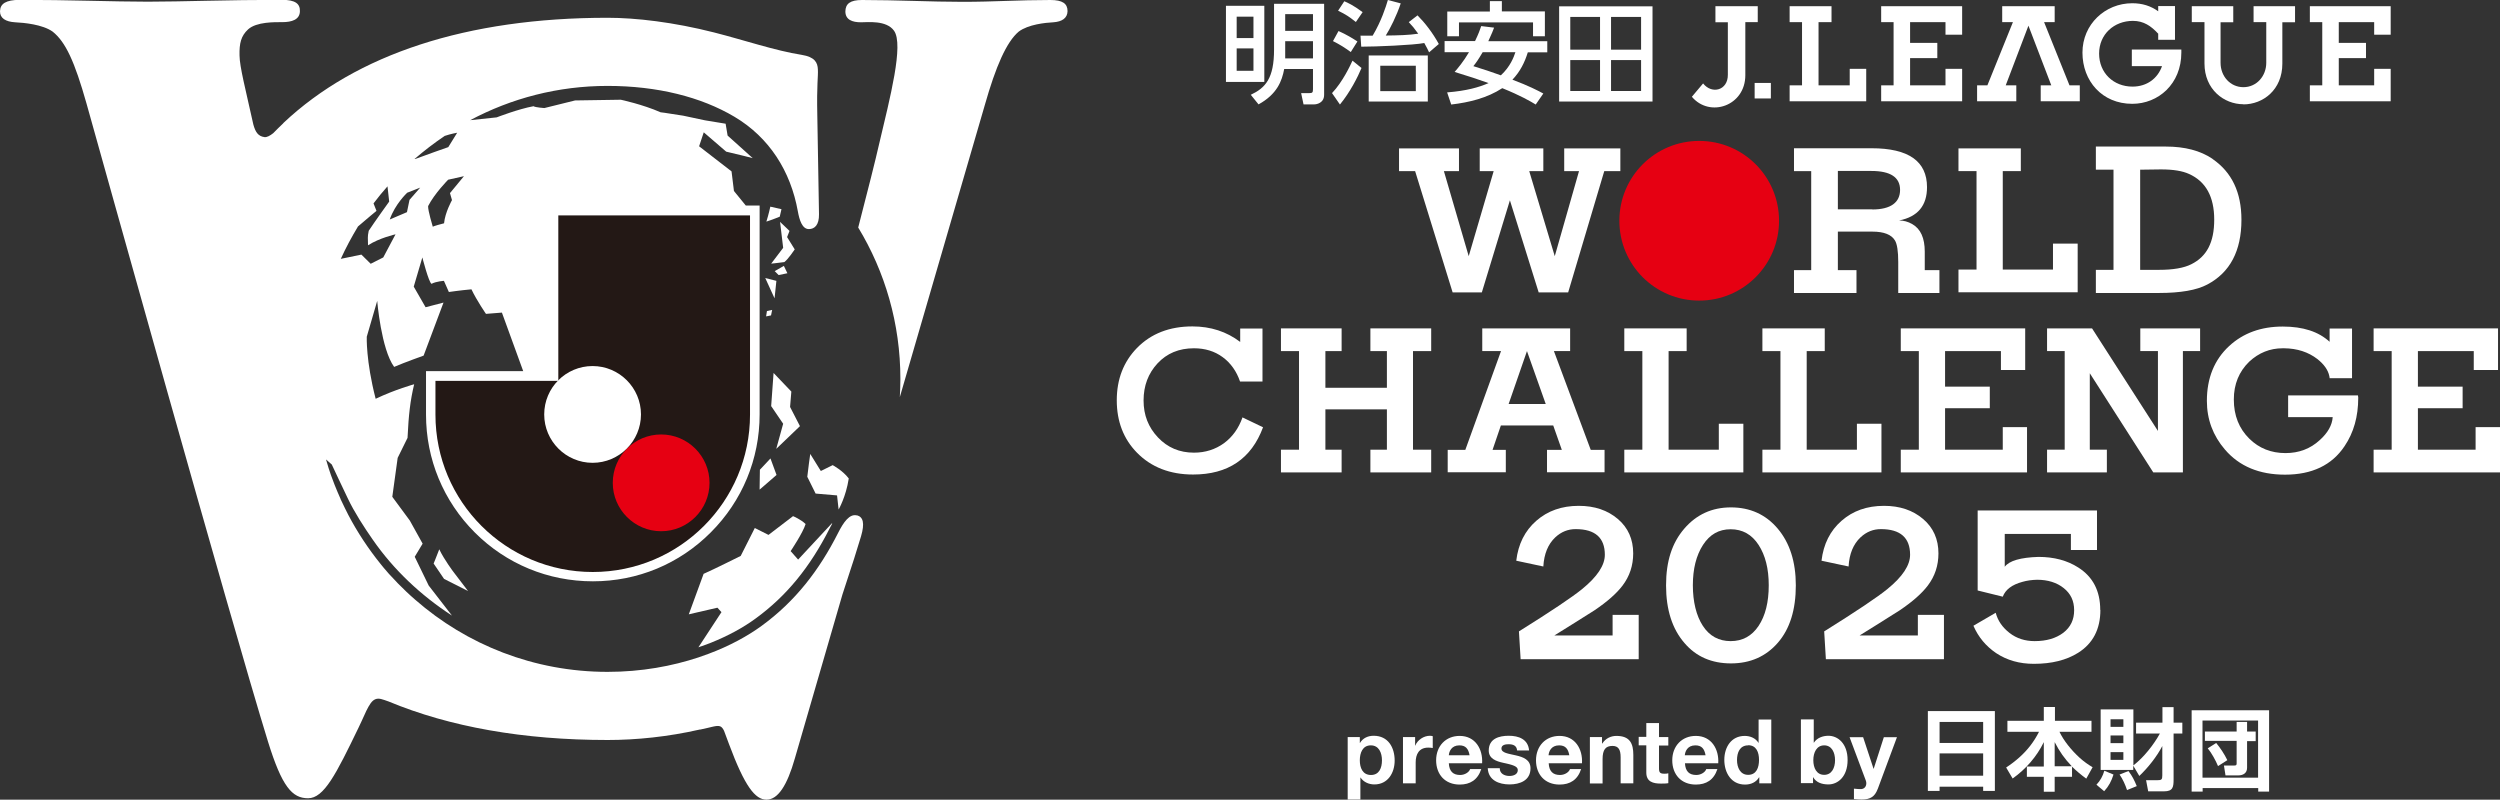
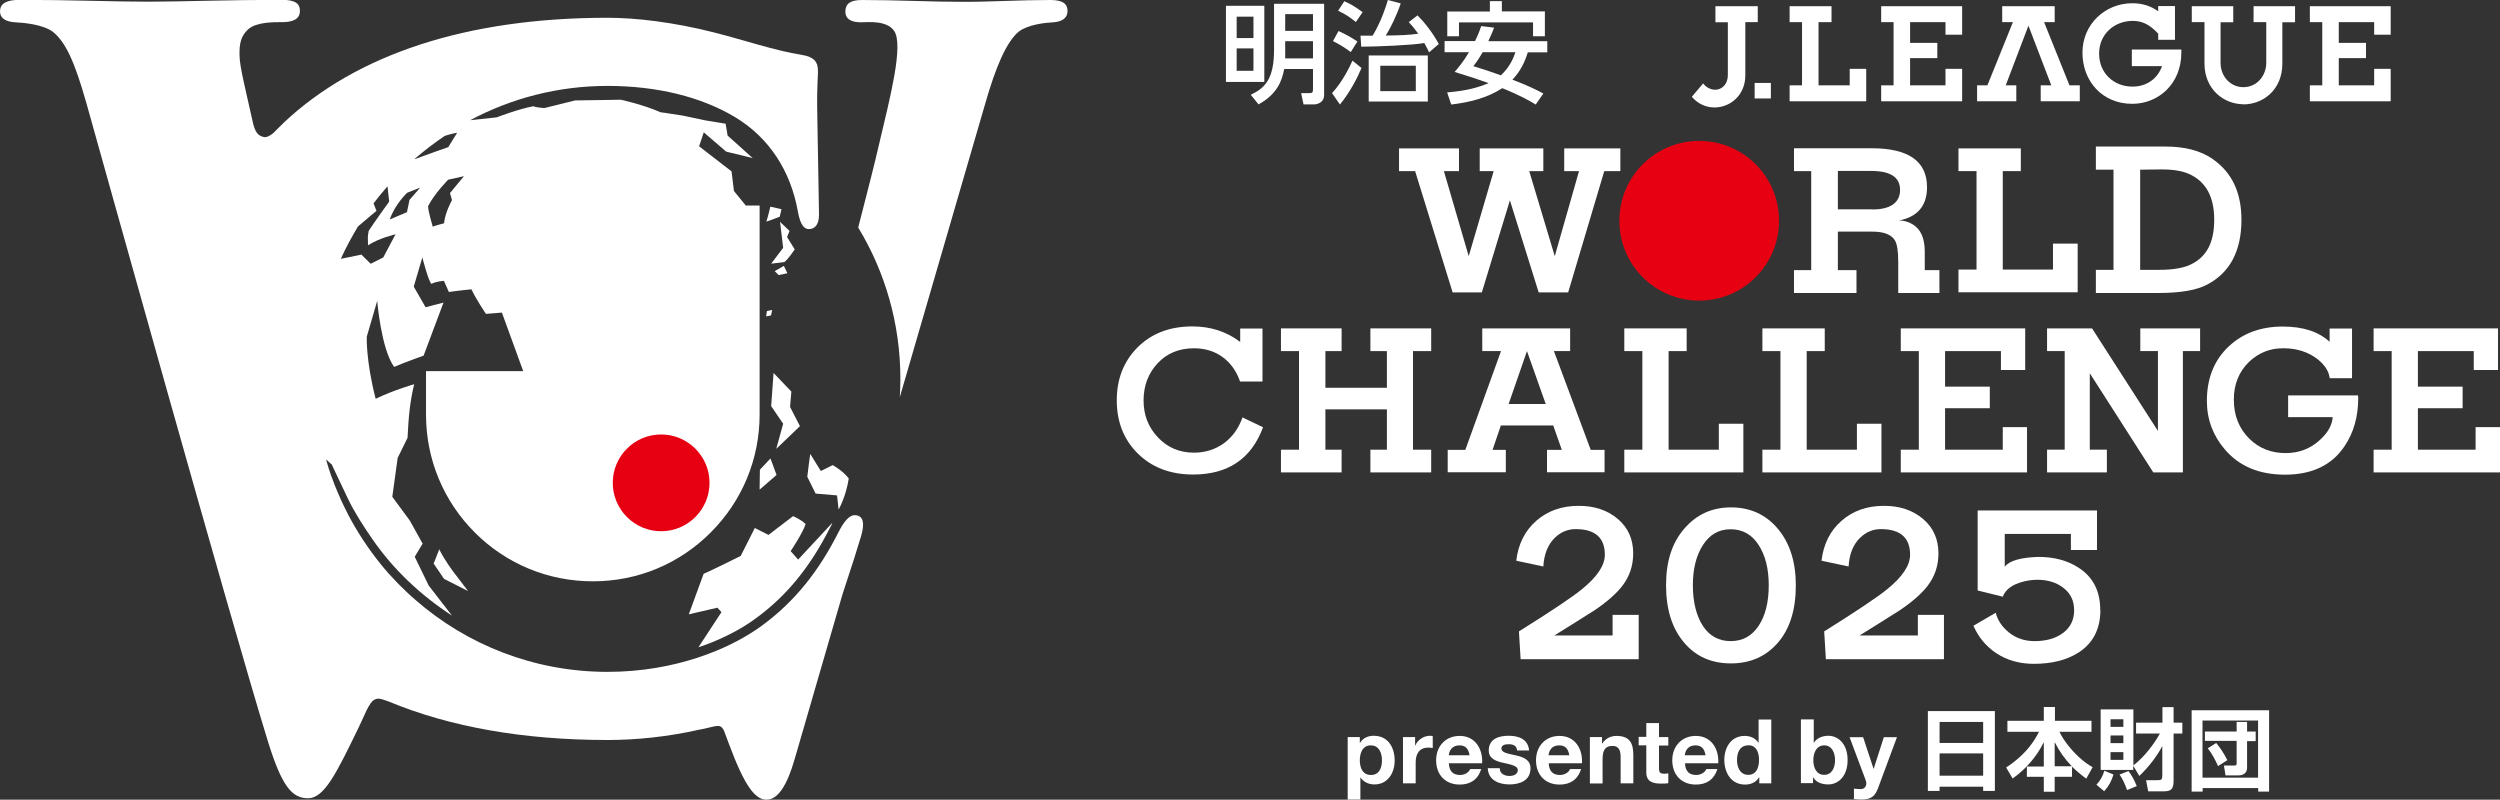
<svg xmlns="http://www.w3.org/2000/svg" id="_レイヤー_2" data-name="レイヤー_2" viewBox="0 0 177.23 56.69">
  <rect x="0" y="0" width="177.23" height="56.69" fill="#333333" stroke="none" />
  <defs>
    <style>
      .cls-1 {
        fill: #231815;
      }

      .cls-2 {
        fill: #fff;
      }

      .cls-3 {
        fill: #e60012;
      }
    </style>
  </defs>
  <g id="_マーク等" data-name="マーク等">
    <g>
      <g>
        <path class="cls-2" d="M32.15,40.55s-.66-.87-1.01-1.61c-.21.56-.4,1.01-.4,1.01l.74,1.09,1.7.86-1.03-1.35Z" />
        <polygon class="cls-2" points="56.71 30.21 56.01 28.85 56.1 27.76 54.84 26.44 54.67 28.79 55.52 30.04 55.03 31.82 56.71 30.21" />
        <path class="cls-2" d="M59.04,32.97l-.85.42-.75-1.21s-.17,1.19-.21,1.62l.59,1.19,1.52.13.11,1s.52-.89.72-2.2c-.42-.56-1.13-.94-1.13-.94" />
        <polygon class="cls-2" points="54.62 32.5 53.87 33.3 53.85 34.71 55.05 33.67 54.62 32.5" />
        <polygon class="cls-2" points="54.92 19.22 55.57 18.85 55.82 19.37 55.2 19.5 54.92 19.22" />
        <path class="cls-2" d="M55.28,15.35l.12-.52-.79-.18s-.12.56-.28,1.06c.39-.12.95-.35.95-.35h0s0,0,0,0h0Z" />
        <path class="cls-2" d="M55.79,16.83l.18-.46-.67-.64.22,1.84-.85,1.12s.42-.04.93-.11c.26-.18.74-.9.74-.9l-.54-.87Z" />
-         <polygon class="cls-2" points="54.25 19.71 55.04 19.91 54.91 21.15 54.25 19.71" />
        <polygon class="cls-2" points="54.37 22.05 54.74 21.97 54.66 22.36 54.31 22.43 54.37 22.05" />
        <path class="cls-2" d="M51.15,43.39l-1.64,2.5c.11-.04.21-.08.32-.11l.58-.22c1.17-.47,2.26-1.05,3.18-1.73,2.16-1.58,3.82-3.6,5.22-6.36.05-.1.1-.2.16-.3l.03-.1-2.42,2.6-.53-.6s.88-1.31,1.06-1.92c-.33-.33-.89-.56-.89-.56l-1.74,1.33-.97-.49-1,1.98s-1.88.94-2.63,1.27l-1.05,2.87,2.03-.47.28.31Z" />
        <path class="cls-2" d="M74.47,0c-2.25,0-4.01.13-6.22.13s-4.73-.13-7.14-.13c-.86,0-1.17.28-1.18.81,0,.59.49.77,1.1.77.49,0,1.81-.16,2.35.6.7.99-.28,4.74-1.06,8.04-.26,1.15-.8,3.28-1.48,5.91,1.9,3.13,2.99,6.81,2.99,10.74,0,.43-.02.85-.04,1.28,3.12-10.72,6.03-20.72,6.03-20.72.77-2.71,1.53-4.46,2.4-5.19.68-.51,1.88-.63,2.45-.66.61-.04,1-.29,1.01-.79,0-.54-.36-.79-1.22-.79" />
        <path class="cls-2" d="M60.75,36.54c-.53-.14-.96.5-1.33,1.23-1.34,2.65-3.03,4.85-5.43,6.6-.99.72-2.26,1.42-3.76,1.98-.23.08-.46.17-.7.25h0c-1.87.62-4.05,1.03-6.46,1.03-5.22,0-9.99-1.93-13.63-5.11-.22-.19-.43-.38-.64-.58-.01-.01-.03-.03-.04-.04-.2-.19-.39-.38-.58-.57-.03-.03-.06-.07-.09-.1-.17-.18-.35-.37-.52-.55-.04-.05-.08-.1-.12-.14-.16-.18-.32-.37-.47-.56-.87-1.08-1.64-2.24-2.29-3.48-.17-.33-.33-.66-.49-1-.03-.05-.05-.1-.07-.16-.14-.3-.26-.61-.39-.92-.02-.04-.04-.09-.05-.13-.07-.18-.13-.35-.2-.53,0-.02-.01-.04-.02-.05-.12-.33-.22-.67-.32-1.01-.01-.04-.03-.09-.04-.13l.41.36s.97,2.07,1.13,2.39c.45.96,1.17,2.07,1.77,2.93,1.49,2.15,3.42,3.96,5.62,5.39l-1.65-2.13-.99-2.04.56-.93-.91-1.64-1.24-1.68.38-2.76.7-1.42c.08-1.65.19-2.63.47-3.8,0,0-1.32.36-2.73,1.03-.7-2.71-.63-4.4-.63-4.4l.74-2.54s.28,3.42,1.2,4.68c.77-.33,2.09-.8,2.09-.8l1.41-3.76-1.27.33-.84-1.46.61-2.07s.45,1.76.65,1.87c.34-.18.88-.21.88-.21l.35.79s.81-.12,1.6-.19c.38.8,1.03,1.74,1.03,1.74l1.13-.09,1.51,4.15c-2.51,0-6.31,0-6.55,0h-.34v3.08c0,3.16,1.23,6.13,3.46,8.36s5.2,3.46,8.37,3.46,6.13-1.23,8.36-3.47c2.23-2.23,3.46-5.2,3.46-8.36v-14.81h-.98l-.84-1.03-.17-1.39-2.3-1.78.33-.99s.89.76,1.59,1.37c.71.16,1.88.46,1.88.46l-1.78-1.6-.14-.84-1.46-.24-1.55-.33c-.39-.05-1.35-.22-1.6-.24-1.27-.56-2.82-.89-2.82-.89l-3.24.05-2.18.54s-.63-.04-.77-.13c-1.06.19-2.61.79-2.61.79l-1.88.2c2.91-1.55,6.22-2.43,9.74-2.43s6.63.78,9,2.19c2.46,1.46,3.98,3.85,4.49,6.7.11.62.31,1.26.78,1.26.41,0,.73-.29.72-1.05-.02-.94-.09-4.91-.12-6.98-.05-2.26.07-2.78.04-3.29-.02-.49-.22-.88-1.14-1.03-1.9-.3-4.06-1.04-6.22-1.59-2.87-.73-5.54-1.04-7.55-1.04-9.97,0-17.8,2.58-22.97,7.45,0,0-.01,0-.02.02,0,0,0,0,0,.01-.24.23-.48.46-.71.7-.24.19-.45.3-.62.28-.45-.06-.64-.35-.79-.89-.56-2.53-.97-4.08-.98-4.9-.02-.85.1-1.38.61-1.85.6-.54,1.89-.51,2.43-.51.67,0,1.23-.18,1.24-.77.02-.53-.32-.81-1.26-.81-3.89,0-7.11.13-9.53.13s-5.6-.13-9.09-.13C.43,0,.02.25,0,.79c-.01.5.4.75,1.07.79.63.03,1.94.15,2.66.66.92.73,1.56,2.12,2.4,5.09.81,2.87,10.2,36.6,12.87,45.25.99,3.19,1.71,4.01,2.84,4.01s1.99-1.72,3.58-5.01c.13-.26.31-.67.55-1.19.22-.44.39-.72.64-.82.26-.1.48,0,.94.16,4.33,1.8,9.55,2.73,15.53,2.73,2.03,0,4.29-.23,6.52-.74.01,0,.02,0,.04,0,.79-.16,1.17-.32,1.41-.23.11.04.2.15.28.32.12.34.24.66.35.94,1.12,3.01,1.86,3.94,2.66,3.94s1.46-.99,2.01-2.93c.17-.6,1.55-5.36,3.37-11.61.68-2.06,1.09-3.34,1.32-4.13.27-.92.16-1.37-.29-1.49M32.04,14.19s-.49.87-.56,1.64c-.7.18-.8.24-.8.24,0,0-.35-1.15-.33-1.46.45-.89,1.42-1.87,1.42-1.87l1.12-.25-.99,1.2.14.49ZM31.51,9.64c.47-.16.9-.23.9-.23l-.63,1.02s-1.8.63-2.34.84h-.05c.67-.58,1.39-1.13,2.13-1.63M28.85,13.67l.94-.37-.76.87-.18.87-1.22.52c.37-1.08,1.22-1.88,1.22-1.88M25.36,16.07c.68-.59,1.33-1.12,1.33-1.12l-.21-.53c.31-.41.64-.82.99-1.21l.12,1.08s-1.08,1.5-1.45,2.07c-.1.47-.05.52-.05,1.03.8-.52,1.95-.78,1.95-.78l-.87,1.64-.89.45-.66-.65-1.46.3c.36-.79.77-1.55,1.21-2.28" />
-         <path class="cls-1" d="M39.58,15.27v11.69s-.03.03-.04.04h-8.67s0,2.4,0,2.4c0,6.16,4.99,11.15,11.15,11.15s11.15-4.99,11.15-11.15v-14.13h-13.58Z" />
        <path class="cls-3" d="M46.87,30.8c-1.9,0-3.43,1.54-3.43,3.43s1.54,3.43,3.43,3.43,3.43-1.54,3.43-3.43-1.54-3.43-3.43-3.43" />
        <path class="cls-2" d="M42.01,25.95c-1.9,0-3.43,1.54-3.43,3.43s1.54,3.43,3.43,3.43,3.43-1.54,3.43-3.43-1.54-3.43-3.43-3.43" />
      </g>
      <g>
        <path class="cls-2" d="M95.54,52.25h.86v.42h.01c.21-.35.57-.51.97-.51,1.03,0,1.49.83,1.49,1.76,0,.87-.48,1.69-1.44,1.69-.39,0-.77-.17-.98-.49h-.01v1.56h-.9v-4.43ZM97.97,53.9c0-.52-.21-1.06-.79-1.06s-.78.53-.78,1.06.2,1.04.79,1.04.78-.51.78-1.04Z" />
        <path class="cls-2" d="M99.46,52.25h.86v.61h.01c.16-.41.61-.7,1.04-.7.06,0,.14.01.2.03v.84c-.08-.02-.21-.03-.32-.03-.66,0-.89.48-.89,1.05v1.48h-.9v-3.27Z" />
        <path class="cls-2" d="M102.71,54.11c.03.57.3.83.8.83.36,0,.65-.22.71-.42h.79c-.25.77-.79,1.1-1.53,1.1-1.03,0-1.67-.71-1.67-1.72s.68-1.73,1.67-1.73c1.11,0,1.65.94,1.59,1.94h-2.36ZM104.18,53.54c-.08-.46-.28-.7-.72-.7-.57,0-.73.44-.75.7h1.46Z" />
        <path class="cls-2" d="M106.32,54.46c0,.39.34.55.69.55.26,0,.59-.1.59-.42,0-.27-.37-.37-1.02-.51-.52-.11-1.04-.3-1.04-.87,0-.84.72-1.05,1.42-1.05s1.37.24,1.44,1.04h-.85c-.03-.35-.29-.44-.61-.44-.2,0-.5.04-.5.3,0,.32.51.37,1.02.49.53.12,1.04.31,1.04.92,0,.86-.75,1.14-1.49,1.14s-1.5-.29-1.54-1.15h.85Z" />
        <path class="cls-2" d="M109.79,54.11c.03.57.3.83.8.83.36,0,.65-.22.71-.42h.79c-.25.77-.79,1.1-1.53,1.1-1.03,0-1.67-.71-1.67-1.72s.68-1.73,1.67-1.73c1.11,0,1.65.94,1.59,1.94h-2.36ZM111.25,53.54c-.08-.46-.28-.7-.72-.7-.57,0-.73.44-.75.7h1.46Z" />
        <path class="cls-2" d="M112.71,52.25h.86v.46h.02c.23-.37.62-.54,1-.54.96,0,1.2.54,1.2,1.35v2.01h-.9v-1.85c0-.54-.16-.8-.58-.8-.49,0-.7.27-.7.94v1.72h-.9v-3.27Z" />
        <path class="cls-2" d="M117.61,52.25h.66v.6h-.66v1.62c0,.3.08.38.38.38.1,0,.18,0,.28-.03v.7c-.15.03-.35.03-.53.03-.55,0-1.03-.13-1.03-.78v-1.93h-.54v-.6h.54v-.98h.9v.98Z" />
        <path class="cls-2" d="M119.45,54.11c.03.57.3.83.8.83.36,0,.65-.22.71-.42h.79c-.25.77-.79,1.1-1.53,1.1-1.03,0-1.67-.71-1.67-1.72s.68-1.73,1.67-1.73c1.11,0,1.65.94,1.59,1.94h-2.36ZM120.91,53.54c-.08-.46-.28-.7-.72-.7-.57,0-.73.44-.75.7h1.46Z" />
        <path class="cls-2" d="M124.71,55.11h-.01c-.21.35-.58.51-.99.51-.99,0-1.47-.85-1.47-1.75s.49-1.7,1.45-1.7c.39,0,.77.16.97.49h.01v-1.65h.9v4.52h-.85v-.42ZM123.93,52.84c-.59,0-.79.51-.79,1.04s.23,1.05.79,1.05c.59,0,.77-.52.77-1.06s-.19-1.04-.77-1.04Z" />
        <path class="cls-2" d="M127.68,51h.9v1.65h.01c.22-.34.63-.49,1.03-.49.65,0,1.36.53,1.36,1.72s-.7,1.73-1.36,1.73c-.48,0-.88-.15-1.08-.51h-.01v.42h-.86v-4.52ZM129.32,52.84c-.53,0-.77.5-.77,1.05s.23,1.04.77,1.04.77-.5.77-1.04-.23-1.05-.77-1.05Z" />
        <path class="cls-2" d="M133.11,55.94c-.2.53-.51.74-1.13.74-.18,0-.37-.01-.55-.03v-.74c.17.01.35.04.53.03.31-.03.41-.35.31-.61l-1.15-3.07h.96l.74,2.24h.01l.72-2.24h.93l-1.37,3.69Z" />
        <path class="cls-2" d="M140.59,55.77h-3.09v.3h-.83v-5.66h4.75v5.66h-.83v-.3ZM137.5,52.67h3.09v-1.49h-3.09v1.49ZM137.5,54.99h3.09v-1.58h-3.09v1.58Z" />
        <path class="cls-2" d="M144.89,52.61c-.5,1.03-1.28,1.92-2.21,2.58l-.46-.78c.35-.23.66-.47.94-.72.56-.5,1.02-1.08,1.39-1.81h-2.24v-.78h2.58v-.98h.79v.98h2.59v.78h-2.27c.3.63.84,1.3,1.43,1.84.3.27.61.49.92.67l-.45.81c-.37-.27-.68-.53-1.01-.85v.72h-1.23v1.06h-.77v-1.06h-1.2v-.73h1.2v-1.71ZM146.87,54.32c-.52-.55-.86-1.03-1.21-1.71v1.71h1.21Z" />
        <path class="cls-2" d="M149.18,56.1l-.56-.47c.27-.28.45-.61.56-.99l.65.27c-.15.47-.33.82-.66,1.18ZM151.24,54.58h-2.32v-4.29h2.32v3.97c.73-.56,1.44-1.46,1.88-2.26h-1.69v-.77h1.87v-1.1h.79v1.1h.62v.77h-.62v3.25c0,.54-.04.85-.68.85h-1.12l-.15-.79h.8c.29,0,.35-.04.35-.34v-2.08c-.39.75-1.01,1.53-1.63,2.12l-.43-.73v.3ZM149.62,50.99v.54h.91v-.54h-.91ZM149.62,52.14v.54h.91v-.54h-.91ZM149.62,53.32v.55h.91v-.55h-.91ZM151.48,55.73l-.69.28c-.12-.37-.31-.79-.53-1.1l.63-.25c.27.35.42.66.59,1.07Z" />
        <path class="cls-2" d="M160.86,50.35v5.77h-.77v-.25h-3.94v.25h-.78v-5.77h5.5ZM156.14,55.13h3.94v-4.05h-3.94v4.05ZM156.31,52.54v-.68h2.25v-.68h.74v.68h.61v.68h-.61v1.89c0,.38-.28.54-.63.54h-.9l-.11-.7h.73c.14,0,.17-.04.17-.15v-1.6h-2.25ZM157.11,52.67c.3.37.58.78.79,1.22l-.66.42c-.16-.39-.46-.94-.73-1.26l.6-.38Z" />
      </g>
      <g>
        <g>
          <path class="cls-2" d="M88.86,2.7h-1.19v-1.52h1.19v1.52ZM86.91.41v5.4h2.72V.41h-2.72ZM88.86,5.02h-1.19v-1.59h1.19v1.59ZM90.32.27v3.25c0,2.04-.61,2.71-1.65,3.2l.55.68c1.31-.72,1.66-1.65,1.82-2.51h2.04v1.43c0,.24-.05.28-.25.28h-.59l.17.8h.76c.16,0,.7-.09.7-.68V.27h-3.55ZM93.08,2.19h-1.97v-1.19h1.97v1.19ZM93.08,4.14h-1.97v-1.22h1.97v1.22Z" />
          <path class="cls-2" d="M100.37,6.46h-2.52v-1.8h2.52v1.8ZM97.03,7.2h4.19v-3.27h-4.19v3.27ZM96.45,2.55l.05.76c1.02,0,3.71-.11,4.47-.26.19.33.26.49.34.66l.69-.59c-.43-.79-.99-1.51-1.51-2.03l-.62.48c.23.24.43.48.67.82-.66.1-1.4.12-2.3.13.28-.43.78-1.42,1.06-2.28l-.91-.24c-.14.48-.47,1.51-1.08,2.53h-.87ZM94.86.76c.54.26.78.42,1.26.8l.48-.7c-.68-.5-1.06-.67-1.3-.77l-.44.67ZM94.49,2.91c.53.27.8.44,1.27.78l.47-.75c-.32-.21-.79-.5-1.34-.74l-.39.71ZM95.88,4.3c-.14.31-.69,1.5-1.45,2.3l.56.81c.72-.87,1.28-1.98,1.53-2.59l-.64-.52Z" />
          <path class="cls-2" d="M107.43,3.7c-.11.34-.36,1.02-1.03,1.64-.63-.23-1.27-.44-1.95-.65.19-.24.33-.43.66-.99h2.33ZM105.01,1.84c-.09.27-.19.55-.44,1.07h-2.16v.79h1.73c-.4.68-.8,1.15-1.02,1.4.99.3,1.71.54,2.41.79-.69.3-1.56.55-2.94.66l.29.86c1.28-.15,2.55-.46,3.62-1.16,1.31.53,2.01.94,2.37,1.16l.54-.78c-.37-.2-1.04-.55-2.19-.98.54-.57.87-1.22,1.09-1.94h1.38v-.79h-4.18c.27-.57.33-.76.41-.96l-.91-.11ZM102.59,2.57h.84v-.98h5.25v.98h.84V.81h-3.05V.08h-.85v.74h-3.02v1.76Z" />
-           <path class="cls-2" d="M113.43,3.52h-2.11V1.2h2.11v2.31ZM110.53,7.2h6.62V.45h-6.62v6.75ZM113.43,6.45h-2.11v-2.19h2.11v2.19ZM116.34,3.52h-2.13V1.2h2.13v2.31ZM116.34,6.45h-2.13v-2.19h2.13v2.19Z" />
        </g>
        <g>
          <path class="cls-2" d="M120.74,5.91l-.8.95c1.26,1.5,3.79.66,3.79-1.53V1.57h.88V.44h-3v1.14h.88v3.72c.01,1.1-1.12,1.41-1.75.62" />
          <rect class="cls-2" x="124.39" y="5.88" width="1.15" height="1.1" />
          <polygon class="cls-2" points="135.41 4.12 135.41 6.05 137.92 6.05 137.92 4.88 139.1 4.88 139.1 7.18 133.36 7.18 133.36 6.05 134.24 6.05 134.24 1.57 133.36 1.57 133.36 .44 139.1 .44 139.1 2.46 137.92 2.46 137.92 1.57 135.41 1.57 135.41 3.04 137.34 3.04 137.34 4.12 135.41 4.12" />
          <path class="cls-2" d="M152.99,2.38c-.49-.53-1.02-.9-1.78-.9-1.34,0-2.4.95-2.4,2.32s1.02,2.34,2.37,2.34c1.01,0,1.78-.57,2.09-1.45h-2.14v-1.18h3.51c0,.11,0,.16,0,.22,0,2.23-1.64,3.63-3.48,3.63-2.14,0-3.53-1.62-3.53-3.63s1.61-3.5,3.53-3.5c.71,0,1.31.19,1.84.57v-.37h1.19v2.39h-1.19v-.45Z" />
          <polygon class="cls-2" points="145.66 .44 145.66 1.57 144.91 1.57 146.71 6.05 147.44 6.05 147.44 7.18 144.67 7.18 144.67 6.05 145.42 6.05 143.8 1.82 142.19 6.05 142.94 6.05 142.94 7.18 140.16 7.18 140.16 6.05 140.89 6.05 142.7 1.57 141.94 1.57 141.94 .44 145.66 .44" />
          <path class="cls-2" d="M159.04,7.39c-1.38,0-2.76-1.05-2.76-2.89V1.57h-.9V.44h2.94v1.14h-.9v2.87c0,.96.69,1.73,1.62,1.73s1.62-.78,1.62-1.73V1.57h-.9V.44h2.94v1.14h-.9v2.93c0,1.87-1.38,2.89-2.76,2.89" />
          <polygon class="cls-2" points="165.8 4.12 165.8 6.05 168.31 6.05 168.31 4.88 169.48 4.88 169.48 7.18 163.75 7.18 163.75 6.05 164.63 6.05 164.63 1.57 163.75 1.57 163.75 .44 169.48 .44 169.48 2.46 168.31 2.46 168.31 1.57 165.8 1.57 165.8 3.04 167.73 3.04 167.73 4.12 165.8 4.12" />
          <polygon class="cls-2" points="129.84 .44 126.87 .44 126.87 1.57 127.75 1.57 127.75 6.05 126.87 6.05 126.87 7.18 132.3 7.18 132.3 4.88 131.13 4.88 131.13 6.05 128.92 6.05 128.92 1.57 129.84 1.57 129.84 .44" />
        </g>
      </g>
      <g>
        <polygon class="cls-2" points="147.29 17.27 147.29 20.72 138.84 20.72 138.84 19.11 140.12 19.11 140.12 12.13 138.84 12.13 138.84 10.52 143.26 10.52 143.26 12.13 141.98 12.13 141.98 19.11 145.54 19.11 145.54 17.27 147.29 17.27" />
        <path class="cls-2" d="M155.35,18.73c-.53.27-1.3.4-2.29.4h-1.34v-7.1l1.44-.02h.05c.86,0,1.51.11,1.97.32,1.19.53,1.79,1.61,1.79,3.24s-.54,2.62-1.62,3.16M156.85,11.26c-.86-.58-1.96-.87-3.31-.87h-4.96v1.64h1.25v7.1h-1.25v1.64h4.48c1.52,0,2.67-.2,3.42-.6,1.61-.85,2.42-2.38,2.42-4.59,0-1.94-.68-3.37-2.05-4.31" />
        <path class="cls-2" d="M132.74,14.84h-2.45v-2.72h2.38c1.35,0,2.03.45,2.03,1.34s-.66,1.39-1.97,1.39M136.45,19.14v-1.3c0-.96-.29-1.61-.88-1.95-.31-.18-.62-.26-.94-.26,1.32-.26,1.98-1.05,1.98-2.36,0-1.84-1.31-2.76-3.93-2.76h-5.5v1.62h1.22v7.02h-1.22v1.62h4.43v-1.62h-1.32v-2.73h2.45c.81,0,1.35.21,1.6.63.15.25.23.76.23,1.52v2.2h2.92v-1.62h-1.04Z" />
        <polygon class="cls-2" points="114.87 10.52 114.87 12.13 113.73 12.13 111.17 20.73 109.08 20.73 107.04 14.2 105.05 20.73 102.98 20.73 100.32 12.13 99.18 12.13 99.18 10.52 103.43 10.52 103.43 12.13 102.36 12.13 104.12 18.16 105.89 12.13 104.9 12.13 104.9 10.52 109.41 10.52 109.41 12.13 108.41 12.13 110.22 18.16 111.94 12.13 110.89 12.13 110.89 10.52 114.87 10.52" />
        <path class="cls-3" d="M126.12,15.65c0,3.12-2.53,5.66-5.66,5.66s-5.66-2.53-5.66-5.66,2.53-5.66,5.66-5.66,5.66,2.53,5.66,5.66" />
        <path class="cls-2" d="M108.25,24.89l1.33,3.75h-2.63l1.3-3.75ZM112.77,31.89l-2.61-7h1.15v-1.61h-6.23v1.61h1.33l-2.53,7h-1.25v1.59h4.12v-1.59h-.94l.59-1.73h3.71l.61,1.73h-1.05v1.59h4.08v-1.59h-.99Z" />
        <path class="cls-2" d="M88.06,29.58l1.48.71c-.83,2.24-2.49,3.35-4.96,3.35-1.64,0-2.97-.52-3.98-1.55-.95-.97-1.43-2.21-1.43-3.71s.48-2.73,1.43-3.71c1-1.02,2.31-1.53,3.93-1.53,1.3,0,2.43.37,3.39,1.1v-.95h1.58v3.76h-1.59c-.25-.73-.66-1.31-1.23-1.73-.57-.42-1.25-.63-2.04-.63-1.06,0-1.92.36-2.58,1.07-.66.71-.99,1.59-.99,2.63s.34,1.9,1.02,2.62c.68.72,1.53,1.08,2.55,1.08.81,0,1.52-.23,2.13-.67.61-.45,1.04-1.06,1.31-1.82" />
        <polygon class="cls-2" points="143.7 30.28 143.7 33.49 134.75 33.49 134.75 31.88 136.03 31.88 136.03 24.89 134.75 24.89 134.75 23.28 143.57 23.28 143.57 26.23 141.85 26.23 141.85 24.89 137.89 24.89 137.89 27.41 141.06 27.41 141.06 28.94 137.89 28.94 137.89 31.88 141.98 31.88 141.98 30.28 143.7 30.28" />
        <path class="cls-2" d="M167.18,28.2c0,1.33-.32,2.47-.97,3.43-.9,1.35-2.31,2.02-4.22,2.02-1.82,0-3.24-.59-4.26-1.78-.85-.99-1.28-2.14-1.28-3.45,0-1.62.53-2.92,1.58-3.89,1-.92,2.26-1.38,3.8-1.38,1.44,0,2.54.36,3.32,1.08v-.94h1.59v3.52h-1.59s0-.08-.02-.15c-.09-.43-.37-.83-.85-1.21-.64-.49-1.42-.75-2.35-.76h-.11c-.9,0-1.69.32-2.37.95-.72.7-1.09,1.59-1.09,2.68,0,1.14.37,2.06,1.1,2.78.69.68,1.55,1.02,2.56,1.02.96,0,1.77-.31,2.43-.92.57-.51.88-1.06.92-1.63h-3.16v-1.54h4.95c.01.06.02.11.02.16" />
        <polygon class="cls-2" points="101.46 31.88 101.46 33.49 97.15 33.49 97.15 31.88 98.32 31.88 98.32 29.02 93.96 29.02 93.96 31.88 95.11 31.88 95.11 33.49 90.81 33.49 90.81 31.88 92.09 31.88 92.09 24.89 90.81 24.89 90.81 23.28 95.11 23.28 95.11 24.89 93.96 24.89 93.96 27.49 98.32 27.49 98.32 24.89 97.15 24.89 97.15 23.28 101.46 23.28 101.46 24.89 100.17 24.89 100.17 31.88 101.46 31.88" />
        <polygon class="cls-2" points="133.38 30.04 133.38 33.49 124.94 33.49 124.94 31.88 126.22 31.88 126.22 24.89 124.94 24.89 124.94 23.28 129.36 23.28 129.36 24.89 128.08 24.89 128.08 31.88 131.64 31.88 131.64 30.04 133.38 30.04" />
        <polygon class="cls-2" points="123.59 30.04 123.59 33.49 115.15 33.49 115.15 31.88 116.43 31.88 116.43 24.89 115.15 24.89 115.15 23.28 119.57 23.28 119.57 24.89 118.29 24.89 118.29 31.88 121.85 31.88 121.85 30.04 123.59 30.04" />
        <polygon class="cls-2" points="177.23 30.28 177.23 33.49 168.27 33.49 168.27 31.88 169.55 31.88 169.55 24.89 168.27 24.89 168.27 23.28 177.09 23.28 177.09 26.23 175.37 26.23 175.37 24.89 171.41 24.89 171.41 27.41 174.58 27.41 174.58 28.94 171.41 28.94 171.41 31.88 175.5 31.88 175.5 30.28 177.23 30.28" />
        <polygon class="cls-2" points="155.97 23.28 155.97 24.89 154.75 24.89 154.75 33.49 152.65 33.49 148.15 26.46 148.15 31.88 149.36 31.88 149.36 33.49 145.12 33.49 145.12 31.88 146.37 31.88 146.37 24.89 145.12 24.89 145.12 23.28 148.31 23.28 152.98 30.55 152.98 24.89 151.73 24.89 151.73 23.28 155.97 23.28" />
      </g>
      <g>
        <path class="cls-2" d="M116.17,46.73h-8.37l-.12-1.97c2.29-1.43,3.78-2.43,4.48-3,1.08-.88,1.61-1.69,1.61-2.43,0-1.21-.69-1.82-2.07-1.82-.54,0-1.02.19-1.44.58-.52.49-.8,1.18-.85,2.07l-1.92-.41c.14-1.18.61-2.12,1.42-2.83.81-.71,1.81-1.06,3.01-1.06,1.12,0,2.04.31,2.77.93s1.09,1.44,1.09,2.44c0,.86-.25,1.62-.76,2.29-.41.54-1.07,1.13-1.99,1.75-.95.6-1.9,1.2-2.84,1.78h4.13v-1.46h1.85v3.12Z" />
        <path class="cls-2" d="M127.31,41.49c0,1.73-.42,3.09-1.27,4.07-.85.98-1.96,1.47-3.33,1.47s-2.47-.48-3.29-1.44c-.87-1-1.31-2.36-1.31-4.09s.43-3.02,1.29-4.02,1.96-1.51,3.31-1.51,2.47.5,3.32,1.51,1.28,2.35,1.28,4.02ZM125.39,41.49c0-1.17-.24-2.12-.72-2.86-.48-.74-1.14-1.11-1.98-1.11s-1.48.37-1.96,1.11c-.48.74-.72,1.7-.72,2.86s.24,2.16.71,2.88,1.13,1.08,1.97,1.08,1.5-.36,1.98-1.08c.48-.72.72-1.68.72-2.88Z" />
        <path class="cls-2" d="M137.81,46.73h-8.37l-.12-1.97c2.29-1.43,3.78-2.43,4.48-3,1.08-.88,1.61-1.69,1.61-2.43,0-1.21-.69-1.82-2.07-1.82-.54,0-1.02.19-1.44.58-.52.49-.8,1.18-.85,2.07l-1.92-.41c.14-1.18.61-2.12,1.42-2.83.81-.71,1.81-1.06,3.01-1.06,1.12,0,2.04.31,2.77.93s1.09,1.44,1.09,2.44c0,.86-.25,1.62-.76,2.29-.41.54-1.07,1.13-1.99,1.75-.95.6-1.9,1.2-2.84,1.78h4.13v-1.46h1.85v3.12Z" />
        <path class="cls-2" d="M148.9,43.24c0,1.37-.53,2.38-1.58,3.04-.83.52-1.87.78-3.14.78-1.01,0-1.9-.25-2.67-.76-.72-.49-1.26-1.13-1.61-1.94l1.58-.92c.15.57.48,1.04.98,1.43s1.1.58,1.78.58c.84,0,1.51-.2,2.03-.59.52-.4.77-.93.77-1.6s-.25-1.18-.74-1.57c-.49-.39-1.12-.59-1.89-.59-.39.01-.73.06-1.04.15-.74.2-1.2.55-1.39,1.05l-1.78-.44v-5.67h8.46v2.8h-1.85v-1.14h-4.69v2.33c.32-.43,1.12-.66,2.39-.7,1.1,0,2.04.25,2.82.75,1.04.66,1.56,1.66,1.56,3.01Z" />
      </g>
    </g>
  </g>
</svg>